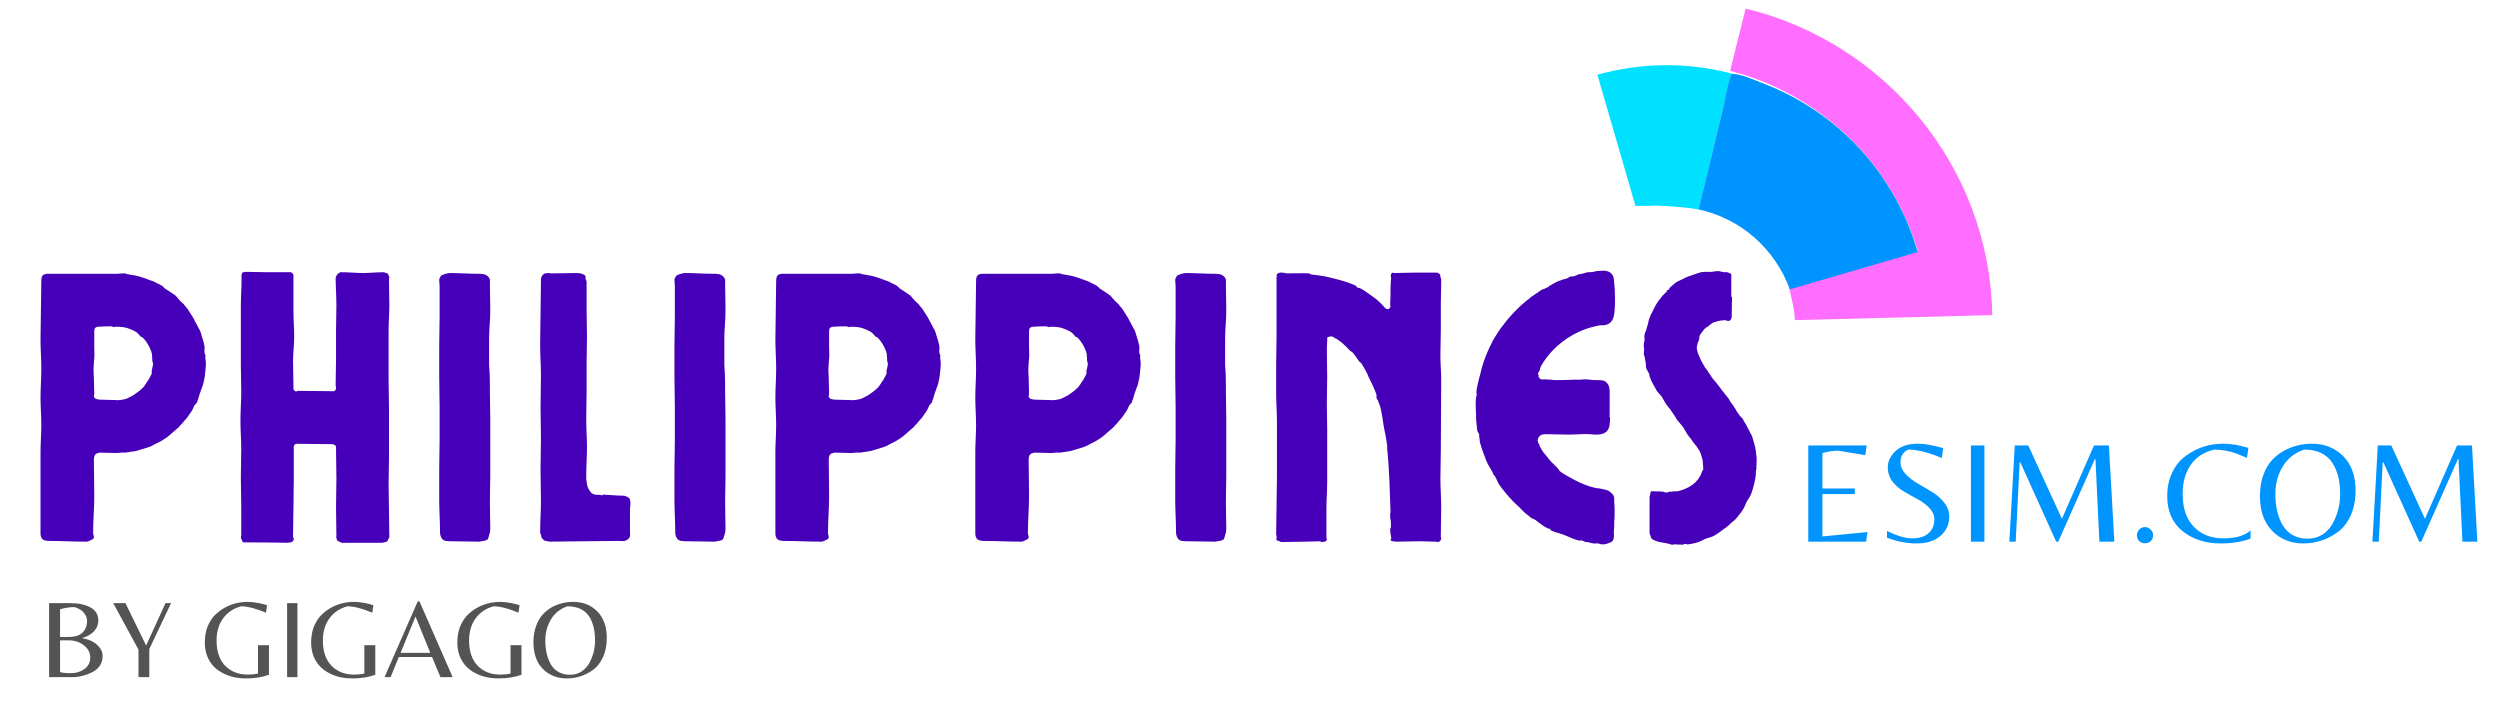
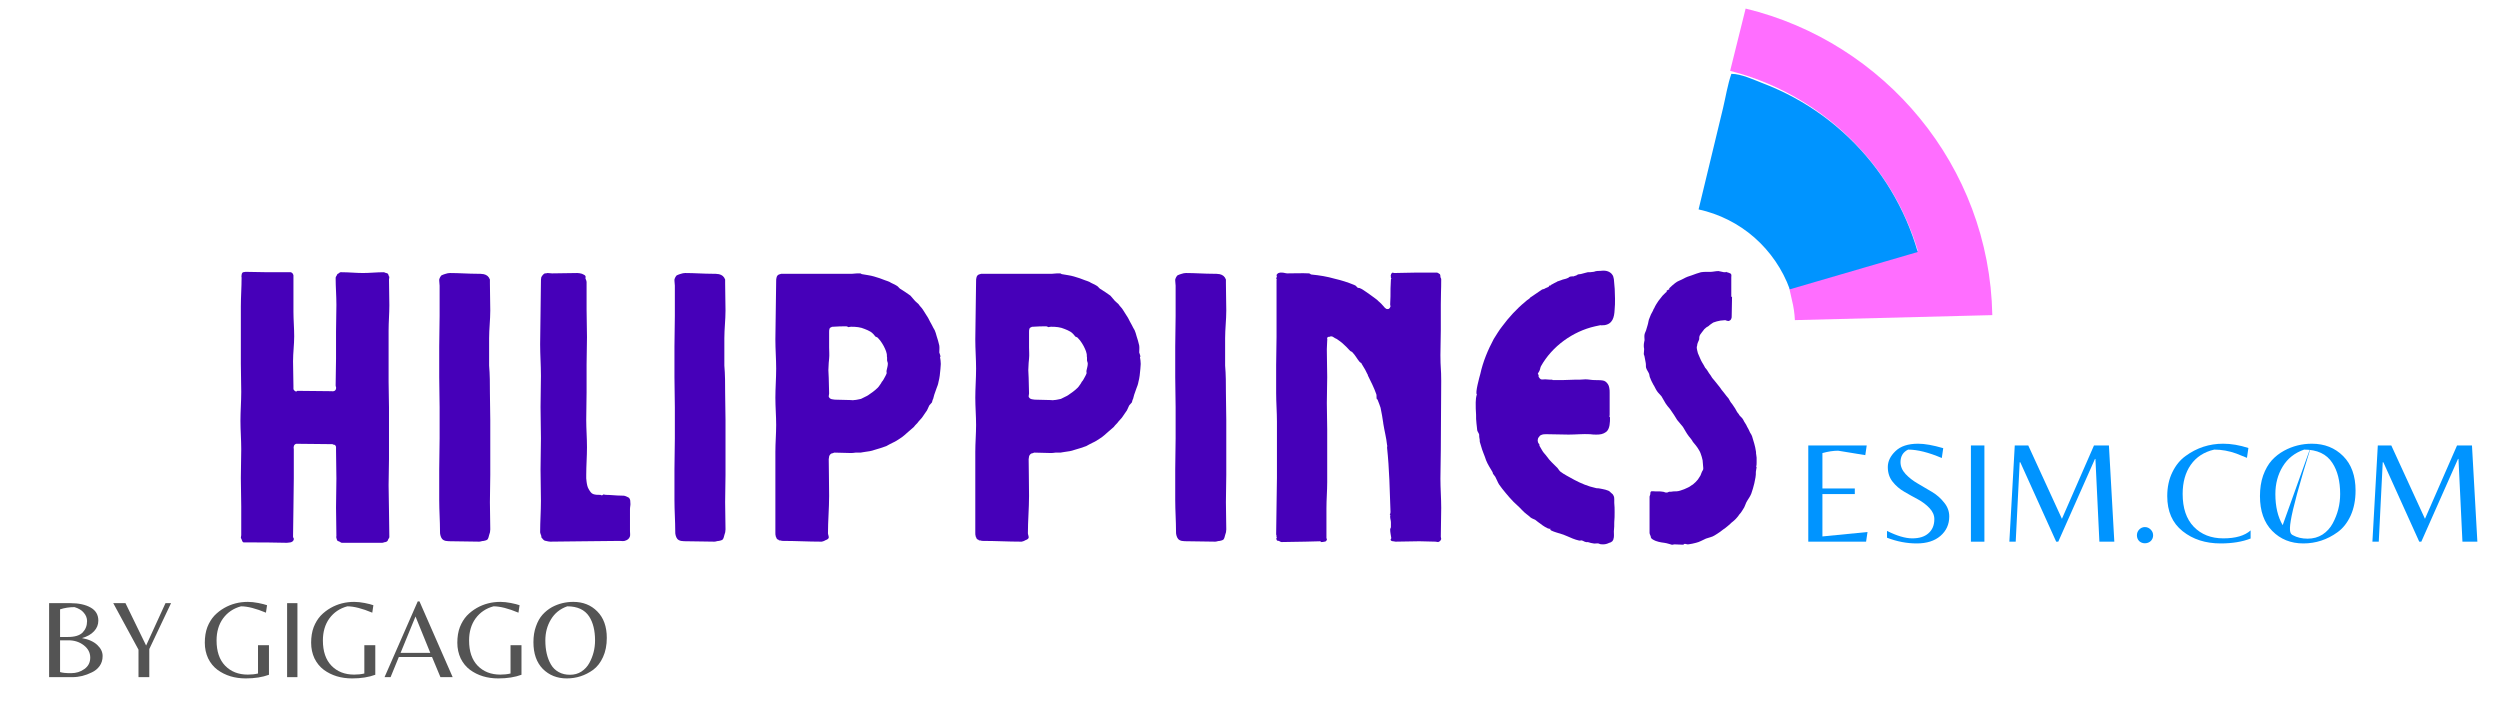
<svg xmlns="http://www.w3.org/2000/svg" width="328" zoomAndPan="magnify" viewBox="0 0 246 70.5" height="94" preserveAspectRatio="xMidYMid meet" version="1.0">
  <defs>
    <g />
    <clipPath id="c92a248588">
      <path d="M 157 6 L 171 6 L 171 21 L 157 21 Z M 157 6 " clip-rule="nonzero" />
    </clipPath>
    <clipPath id="be88968b25">
      <path d="M 157.32 0.496 L 196.777 1.441 L 196.047 31.965 L 156.59 31.02 Z M 157.32 0.496 " clip-rule="nonzero" />
    </clipPath>
    <clipPath id="c382b7d09e">
      <path d="M 157.32 0.496 L 196.777 1.441 L 196.047 31.965 L 156.59 31.02 Z M 157.32 0.496 " clip-rule="nonzero" />
    </clipPath>
    <clipPath id="a02772fb6c">
-       <path d="M 157.32 0.496 L 196.777 1.441 L 196.047 31.965 L 156.59 31.02 Z M 157.32 0.496 " clip-rule="nonzero" />
-     </clipPath>
+       </clipPath>
    <clipPath id="56bc4ef8d7">
      <path d="M 170 0 L 197 0 L 197 32 L 170 32 Z M 170 0 " clip-rule="nonzero" />
    </clipPath>
    <clipPath id="44bd4e74f6">
      <path d="M 157.32 0.496 L 196.777 1.441 L 196.047 31.965 L 156.59 31.02 Z M 157.32 0.496 " clip-rule="nonzero" />
    </clipPath>
    <clipPath id="f15326acd7">
      <path d="M 157.32 0.496 L 196.777 1.441 L 196.047 31.965 L 156.59 31.02 Z M 157.32 0.496 " clip-rule="nonzero" />
    </clipPath>
    <clipPath id="b583489ce6">
      <path d="M 157.32 0.496 L 196.777 1.441 L 196.047 31.965 L 156.59 31.02 Z M 157.32 0.496 " clip-rule="nonzero" />
    </clipPath>
    <clipPath id="7cd227018d">
      <path d="M 167 7 L 189 7 L 189 29 L 167 29 Z M 167 7 " clip-rule="nonzero" />
    </clipPath>
    <clipPath id="f8369b3bcd">
      <path d="M 157.32 0.496 L 196.777 1.441 L 196.047 31.965 L 156.59 31.02 Z M 157.32 0.496 " clip-rule="nonzero" />
    </clipPath>
    <clipPath id="479395828f">
      <path d="M 157.32 0.496 L 196.777 1.441 L 196.047 31.965 L 156.59 31.02 Z M 157.32 0.496 " clip-rule="nonzero" />
    </clipPath>
    <clipPath id="d6104fe582">
      <path d="M 157.32 0.496 L 196.777 1.441 L 196.047 31.965 L 156.59 31.02 Z M 157.32 0.496 " clip-rule="nonzero" />
    </clipPath>
  </defs>
  <g clip-path="url(#c92a248588)">
    <g clip-path="url(#be88968b25)">
      <g clip-path="url(#c382b7d09e)">
        <g clip-path="url(#a02772fb6c)">
          <path fill="#00e0ff" d="M 170.367 7.223 L 170.152 8.117 L 170.066 8.484 L 169.793 9.602 L 169.457 11.012 L 169.297 11.688 L 169.129 12.387 L 168.781 13.824 L 168.652 14.367 C 167.996 17.086 167.359 19.746 167.152 20.602 L 167.109 20.602 C 166.398 20.484 165.719 20.398 165.012 20.348 C 164.301 20.297 163.621 20.246 162.91 20.227 C 162.391 20.254 161.871 20.273 161.312 20.262 C 161.184 20.254 161.059 20.258 160.934 20.27 C 160.562 18.992 160.188 17.715 159.82 16.438 C 159.238 14.426 158.656 12.422 158.074 10.422 C 157.773 9.395 157.48 8.371 157.184 7.352 C 161.566 6.145 165.961 6.102 170.367 7.223 Z M 170.367 7.223 " fill-opacity="1" fill-rule="nonzero" />
        </g>
      </g>
    </g>
  </g>
  <g clip-path="url(#56bc4ef8d7)">
    <g clip-path="url(#44bd4e74f6)">
      <g clip-path="url(#f15326acd7)">
        <g clip-path="url(#b583489ce6)">
          <path fill="#ff6eff" d="M 196.043 31.008 L 176.617 31.5 C 176.586 30.832 176.488 30.168 176.324 29.52 C 176.254 29.168 176.172 28.82 176.09 28.473 C 176.09 28.43 176.07 28.395 176.059 28.352 L 188.68 24.668 L 188.711 24.668 C 188.406 23.645 188.035 22.648 187.605 21.672 C 187.457 21.328 187.297 20.984 187.133 20.645 C 186.387 19.133 185.5 17.707 184.48 16.371 C 184.168 15.957 183.836 15.555 183.492 15.164 C 181.75 13.156 179.746 11.453 177.488 10.055 C 175.23 8.66 172.816 7.633 170.246 6.973 L 171.77 0.844 C 185.398 4.141 195.77 16.281 196.043 31.008 Z M 196.043 31.008 " fill-opacity="1" fill-rule="nonzero" />
        </g>
      </g>
    </g>
  </g>
  <g clip-path="url(#7cd227018d)">
    <g clip-path="url(#f8369b3bcd)">
      <g clip-path="url(#479395828f)">
        <g clip-path="url(#d6104fe582)">
          <path fill="#0094ff" d="M 188.703 24.797 L 176.117 28.469 C 175.762 27.484 175.285 26.562 174.695 25.699 C 174.105 24.84 173.418 24.062 172.637 23.375 C 171.852 22.688 170.992 22.109 170.062 21.641 C 169.133 21.172 168.156 20.828 167.141 20.605 L 168.746 13.957 L 169.547 10.637 C 169.812 9.531 169.992 8.344 170.367 7.266 C 171.348 7.266 172.574 7.855 173.484 8.203 C 174.527 8.598 175.535 9.062 176.516 9.594 C 178.484 10.66 180.277 11.969 181.898 13.52 C 183.512 15.062 184.891 16.789 186.047 18.703 C 187.199 20.617 188.086 22.648 188.703 24.797 Z M 188.703 24.797 " fill-opacity="1" fill-rule="nonzero" />
        </g>
      </g>
    </g>
  </g>
  <g fill="#4600b9" fill-opacity="1">
    <g transform="translate(1.534, 53.299)">
      <g>
-         <path d="M 7.742 -4.492 C 7.742 -3.285 7.629 -2.039 7.629 -0.832 C 7.629 -0.719 7.703 -0.566 7.703 -0.453 L 7.703 -0.379 C 7.668 -0.266 7.516 -0.188 7.402 -0.152 C 7.289 -0.074 7.176 -0.039 7.023 0 L 6.949 0 C 5.703 0 4.457 -0.074 3.246 -0.074 C 3.133 -0.074 3.059 -0.074 2.984 -0.113 C 2.871 -0.113 2.793 -0.113 2.758 -0.188 C 2.645 -0.227 2.566 -0.266 2.566 -0.379 C 2.531 -0.414 2.492 -0.453 2.492 -0.527 C 2.453 -0.641 2.453 -0.754 2.453 -0.867 L 2.453 -3.512 C 2.453 -4.379 2.453 -5.285 2.453 -6.156 L 2.453 -8.836 C 2.453 -9.707 2.531 -10.613 2.531 -11.48 C 2.531 -12.387 2.453 -13.254 2.453 -14.16 C 2.453 -15.105 2.531 -16.051 2.531 -17.031 C 2.531 -17.977 2.453 -18.922 2.453 -19.902 C 2.453 -20.848 2.492 -21.789 2.492 -22.773 C 2.492 -23.715 2.531 -24.66 2.531 -25.641 C 2.531 -25.754 2.531 -25.867 2.566 -25.98 C 2.605 -26.172 2.719 -26.285 2.906 -26.32 C 2.984 -26.359 3.059 -26.359 3.133 -26.359 C 3.891 -26.359 6.949 -26.359 7.703 -26.359 L 10.008 -26.359 C 10.16 -26.359 10.348 -26.398 10.5 -26.398 L 10.801 -26.398 C 10.875 -26.398 10.914 -26.32 10.988 -26.32 C 11.367 -26.246 11.781 -26.207 12.16 -26.094 C 12.539 -25.98 12.914 -25.867 13.254 -25.719 C 13.406 -25.68 13.559 -25.605 13.672 -25.566 C 13.898 -25.414 14.16 -25.34 14.387 -25.188 C 14.539 -25.113 14.613 -24.961 14.727 -24.887 C 14.918 -24.773 15.066 -24.66 15.258 -24.547 L 15.746 -24.207 C 15.898 -24.055 16.051 -23.828 16.199 -23.68 L 16.539 -23.375 C 16.617 -23.262 16.73 -23.113 16.844 -23 L 16.957 -22.848 C 17.145 -22.582 17.297 -22.281 17.484 -22.016 C 17.598 -21.754 17.75 -21.527 17.863 -21.301 C 17.938 -21.109 18.051 -20.961 18.129 -20.809 C 18.203 -20.621 18.277 -20.43 18.316 -20.242 C 18.43 -19.941 18.504 -19.602 18.582 -19.297 C 18.617 -19.07 18.582 -18.844 18.582 -18.617 C 18.617 -18.469 18.695 -18.355 18.695 -18.203 C 18.695 -18.164 18.656 -18.164 18.656 -18.164 C 18.695 -17.938 18.73 -17.711 18.73 -17.484 C 18.73 -17.332 18.695 -17.145 18.695 -16.992 C 18.656 -16.539 18.617 -16.125 18.504 -15.711 C 18.469 -15.484 18.391 -15.293 18.316 -15.105 C 18.242 -14.879 18.164 -14.691 18.09 -14.465 L 17.977 -14.047 C 17.902 -13.934 17.902 -13.82 17.863 -13.707 C 17.789 -13.594 17.676 -13.52 17.598 -13.406 L 17.371 -12.914 C 17.219 -12.727 17.105 -12.5 16.957 -12.312 C 16.844 -12.121 16.652 -11.973 16.539 -11.82 C 16.465 -11.707 16.391 -11.633 16.312 -11.555 C 16.238 -11.48 16.164 -11.406 16.086 -11.293 L 15.52 -10.801 C 15.258 -10.574 15.031 -10.348 14.727 -10.16 C 14.5 -10.008 14.273 -9.855 14.012 -9.742 C 13.785 -9.629 13.559 -9.516 13.367 -9.402 C 12.992 -9.254 12.574 -9.141 12.199 -9.027 C 11.895 -8.914 11.594 -8.875 11.293 -8.836 C 11.141 -8.801 10.988 -8.801 10.84 -8.762 L 10.348 -8.762 C 10.16 -8.723 9.969 -8.723 9.82 -8.723 C 9.289 -8.723 8.801 -8.762 8.27 -8.762 C 8.195 -8.762 8.121 -8.688 8.008 -8.688 C 7.895 -8.648 7.781 -8.535 7.742 -8.383 C 7.742 -8.27 7.703 -8.195 7.703 -8.121 C 7.703 -7.668 7.742 -5.59 7.742 -4.492 Z M 7.703 -17.598 C 7.703 -17.371 7.668 -17.105 7.668 -16.879 C 7.668 -16.617 7.703 -16.391 7.703 -16.125 C 7.703 -15.633 7.742 -15.105 7.742 -14.578 L 7.703 -14.312 C 7.703 -14.16 7.895 -14.012 8.043 -14.012 C 8.121 -14.012 8.195 -13.973 8.309 -13.973 C 8.801 -13.973 9.328 -13.934 9.855 -13.934 C 9.969 -13.934 10.082 -13.898 10.195 -13.934 C 10.422 -13.934 10.648 -14.012 10.875 -14.047 L 11.328 -14.273 C 11.52 -14.352 11.668 -14.465 11.82 -14.578 C 12.008 -14.691 12.121 -14.805 12.273 -14.918 C 12.461 -15.066 12.613 -15.219 12.727 -15.406 C 12.801 -15.52 12.879 -15.598 12.914 -15.711 C 12.992 -15.785 13.066 -15.898 13.105 -15.973 C 13.219 -16.199 13.332 -16.352 13.406 -16.578 C 13.406 -16.652 13.367 -16.766 13.406 -16.879 C 13.445 -17.07 13.52 -17.297 13.52 -17.523 C 13.52 -17.637 13.445 -17.75 13.445 -17.824 L 13.445 -18.129 C 13.406 -18.242 13.445 -18.391 13.406 -18.504 C 13.367 -18.656 13.332 -18.809 13.254 -18.957 C 13.18 -19.148 13.066 -19.336 12.953 -19.523 C 12.84 -19.715 12.688 -19.902 12.5 -20.09 C 12.461 -20.129 12.387 -20.129 12.312 -20.168 C 12.16 -20.355 12.008 -20.543 11.82 -20.656 C 11.633 -20.77 11.441 -20.848 11.254 -20.922 C 10.84 -21.109 10.387 -21.148 9.895 -21.148 L 9.629 -21.109 C 9.555 -21.148 9.516 -21.188 9.441 -21.188 C 9.027 -21.188 8.609 -21.188 8.156 -21.148 C 8.082 -21.148 8.008 -21.148 7.969 -21.109 C 7.855 -21.074 7.816 -21.035 7.781 -20.961 C 7.742 -20.848 7.742 -20.734 7.742 -20.621 L 7.742 -19.109 C 7.742 -18.73 7.781 -18.391 7.742 -18.016 C 7.742 -17.863 7.703 -17.711 7.703 -17.598 Z M 7.703 -17.598 " />
-       </g>
+         </g>
    </g>
  </g>
  <g fill="#4600b9" fill-opacity="1">
    <g transform="translate(21.207, 53.299)">
      <g>
        <path d="M 17.07 -13.219 C 17.07 -12.348 17.07 -11.52 17.07 -10.648 L 17.07 -8.121 C 17.07 -7.25 17.031 -6.422 17.031 -5.551 C 17.031 -4.719 17.07 -3.852 17.07 -3.02 C 17.07 -2.152 17.105 -1.32 17.105 -0.453 C 17.105 -0.379 17.031 -0.301 16.992 -0.227 C 16.957 -0.074 16.879 0 16.73 0.039 C 16.617 0.039 16.504 0.113 16.391 0.113 L 12.426 0.113 C 12.348 0.113 12.234 0 12.121 -0.039 C 12.008 -0.039 11.973 -0.113 11.934 -0.227 C 11.934 -0.266 11.895 -0.301 11.895 -0.379 C 11.859 -0.453 11.895 -0.492 11.895 -0.566 C 11.895 -1.512 11.859 -2.453 11.859 -3.359 C 11.859 -4.305 11.895 -5.25 11.895 -6.195 C 11.895 -7.137 11.859 -8.082 11.859 -8.988 L 11.859 -9.328 C 11.82 -9.48 11.746 -9.555 11.555 -9.555 C 11.555 -9.594 11.52 -9.594 11.48 -9.594 C 10.348 -9.594 9.215 -9.629 8.082 -9.629 L 7.93 -9.629 C 7.816 -9.594 7.703 -9.48 7.703 -9.367 C 7.668 -9.254 7.703 -9.176 7.703 -9.102 L 7.703 -6.23 C 7.703 -5.25 7.668 -4.305 7.668 -3.359 C 7.668 -2.379 7.629 -1.434 7.629 -0.492 C 7.629 -0.379 7.742 -0.301 7.703 -0.227 C 7.668 -0.039 7.516 0.039 7.363 0.074 C 7.25 0.074 7.137 0.113 7.023 0.113 C 5.703 0.074 4.379 0.074 3.098 0.074 L 2.758 0.074 C 2.645 0.039 2.605 -0.113 2.566 -0.227 C 2.566 -0.266 2.492 -0.34 2.492 -0.379 C 2.492 -0.453 2.531 -0.566 2.531 -0.641 L 2.531 -3.473 C 2.531 -4.418 2.492 -5.363 2.492 -6.27 C 2.492 -7.215 2.531 -8.156 2.531 -9.102 C 2.531 -10.047 2.453 -10.953 2.453 -11.895 C 2.453 -12.84 2.531 -13.785 2.531 -14.727 C 2.531 -15.672 2.492 -16.578 2.492 -17.523 C 2.492 -18.469 2.492 -19.41 2.492 -20.355 L 2.492 -23.148 C 2.492 -24.094 2.566 -25.039 2.566 -25.98 C 2.566 -26.059 2.531 -26.133 2.566 -26.207 C 2.566 -26.32 2.605 -26.473 2.719 -26.512 C 2.793 -26.512 2.871 -26.547 2.945 -26.547 L 3.098 -26.547 C 3.777 -26.547 4.457 -26.512 5.137 -26.512 C 5.816 -26.512 6.496 -26.512 7.176 -26.512 L 7.402 -26.512 C 7.555 -26.473 7.629 -26.359 7.668 -26.207 C 7.668 -26.133 7.668 -26.059 7.668 -25.98 L 7.668 -22.621 C 7.668 -21.828 7.742 -20.996 7.742 -20.203 C 7.742 -19.375 7.629 -18.582 7.629 -17.75 C 7.629 -16.918 7.668 -16.125 7.668 -15.293 L 7.668 -15.031 C 7.668 -14.918 7.816 -14.805 7.93 -14.766 C 7.969 -14.766 8.008 -14.84 8.043 -14.84 C 9.215 -14.84 10.348 -14.805 11.48 -14.805 C 11.52 -14.805 11.555 -14.766 11.594 -14.805 C 11.746 -14.805 11.859 -14.953 11.859 -15.066 C 11.895 -15.18 11.82 -15.258 11.82 -15.371 C 11.82 -16.277 11.859 -17.145 11.859 -18.016 L 11.859 -20.656 C 11.859 -21.562 11.895 -22.434 11.895 -23.301 C 11.895 -24.207 11.82 -25.074 11.82 -25.945 C 11.82 -26.059 11.895 -26.133 11.934 -26.207 C 11.973 -26.32 12.008 -26.359 12.121 -26.398 C 12.16 -26.434 12.234 -26.512 12.312 -26.512 L 12.426 -26.512 C 13.141 -26.512 13.82 -26.434 14.5 -26.434 C 15.18 -26.434 15.859 -26.512 16.539 -26.512 C 16.617 -26.512 16.691 -26.473 16.766 -26.434 C 16.918 -26.434 16.992 -26.359 17.031 -26.207 C 17.031 -26.133 17.07 -26.094 17.105 -26.059 C 17.105 -25.945 17.07 -25.867 17.07 -25.793 C 17.07 -24.961 17.105 -24.133 17.105 -23.262 C 17.105 -22.434 17.031 -21.602 17.031 -20.77 C 17.031 -19.941 17.031 -19.07 17.031 -18.242 L 17.031 -15.746 C 17.031 -14.879 17.07 -14.047 17.07 -13.219 Z M 17.07 -13.219 " />
      </g>
    </g>
  </g>
  <g fill="#4600b9" fill-opacity="1">
    <g transform="translate(40.766, 53.299)">
      <g>
        <path d="M 2.492 -13.219 C 2.492 -14.199 2.453 -15.219 2.453 -16.199 L 2.453 -19.184 C 2.453 -20.203 2.492 -21.188 2.492 -22.207 L 2.492 -25.188 C 2.492 -25.34 2.453 -25.527 2.453 -25.68 L 2.453 -25.793 C 2.492 -25.945 2.566 -26.094 2.68 -26.207 C 2.832 -26.285 2.984 -26.32 3.098 -26.359 C 3.211 -26.398 3.359 -26.434 3.512 -26.434 C 4.418 -26.434 5.324 -26.359 6.23 -26.359 C 6.422 -26.359 6.609 -26.359 6.836 -26.32 C 7.137 -26.246 7.328 -26.094 7.441 -25.793 L 7.441 -25.414 C 7.441 -24.508 7.477 -23.602 7.477 -22.734 C 7.477 -21.828 7.363 -20.922 7.363 -20.016 L 7.363 -17.332 C 7.441 -16.426 7.441 -15.559 7.441 -14.652 C 7.441 -13.746 7.477 -12.879 7.477 -11.973 C 7.477 -11.066 7.477 -10.16 7.477 -9.289 L 7.477 -6.57 C 7.477 -5.703 7.441 -4.797 7.441 -3.891 C 7.441 -2.984 7.477 -2.113 7.477 -1.207 C 7.477 -1.02 7.441 -0.832 7.363 -0.641 C 7.328 -0.492 7.289 -0.34 7.215 -0.227 C 7.102 -0.113 6.949 -0.113 6.836 -0.074 C 6.648 -0.074 6.535 0 6.383 0 C 5.512 0 4.57 -0.039 3.699 -0.039 C 3.512 -0.039 3.285 -0.039 3.098 -0.074 C 2.758 -0.152 2.645 -0.34 2.566 -0.641 C 2.531 -0.754 2.531 -0.867 2.531 -1.02 C 2.531 -2.039 2.453 -3.059 2.453 -4.078 L 2.453 -7.102 C 2.453 -8.121 2.492 -9.141 2.492 -10.16 Z M 2.492 -13.219 " />
      </g>
    </g>
  </g>
  <g fill="#4600b9" fill-opacity="1">
    <g transform="translate(50.697, 53.299)">
      <g>
        <path d="M 2.492 -13.254 C 2.492 -14.273 2.531 -15.293 2.531 -16.312 C 2.531 -17.371 2.453 -18.391 2.453 -19.41 C 2.453 -20.43 2.492 -21.449 2.492 -22.469 C 2.492 -23.488 2.531 -24.547 2.531 -25.566 C 2.531 -25.719 2.531 -25.867 2.566 -26.02 C 2.645 -26.172 2.758 -26.32 2.906 -26.398 C 2.984 -26.398 3.098 -26.398 3.172 -26.434 C 3.324 -26.434 3.473 -26.398 3.625 -26.398 C 4.457 -26.398 5.285 -26.434 6.117 -26.434 C 6.27 -26.434 6.422 -26.398 6.57 -26.359 C 6.684 -26.285 6.875 -26.246 6.91 -26.133 C 6.949 -26.059 6.91 -25.98 6.91 -25.906 C 6.949 -25.793 7.023 -25.68 7.023 -25.527 L 7.023 -22.848 C 7.023 -21.941 7.062 -21.035 7.062 -20.129 C 7.062 -19.223 7.023 -18.316 7.023 -17.41 L 7.023 -14.691 C 7.023 -13.785 6.988 -12.879 6.988 -11.973 C 6.988 -11.102 7.062 -10.195 7.062 -9.289 C 7.062 -8.383 6.988 -7.477 6.988 -6.57 L 6.988 -6.23 C 6.988 -6.117 7.023 -6.004 7.023 -5.891 C 7.062 -5.625 7.102 -5.363 7.25 -5.137 C 7.363 -4.945 7.477 -4.758 7.668 -4.684 C 7.895 -4.605 8.082 -4.605 8.309 -4.605 L 8.383 -4.605 C 8.422 -4.605 8.496 -4.531 8.574 -4.57 C 8.609 -4.57 8.648 -4.645 8.688 -4.645 C 8.762 -4.645 8.836 -4.605 8.914 -4.605 C 9.402 -4.605 9.934 -4.531 10.422 -4.531 C 10.613 -4.531 10.762 -4.531 10.914 -4.457 C 11.066 -4.379 11.215 -4.344 11.254 -4.23 C 11.328 -4.117 11.328 -3.965 11.328 -3.852 C 11.367 -3.625 11.293 -3.438 11.293 -3.211 L 11.293 -1.02 C 11.293 -0.867 11.328 -0.68 11.293 -0.527 C 11.215 -0.266 11.027 -0.152 10.762 -0.074 C 10.574 -0.039 10.422 -0.074 10.273 -0.074 C 9.141 -0.074 8.008 -0.039 6.875 -0.039 C 5.738 -0.039 4.57 0 3.438 0 C 3.324 0 3.172 -0.039 3.02 -0.074 C 2.871 -0.074 2.758 -0.188 2.645 -0.34 C 2.566 -0.379 2.566 -0.492 2.566 -0.566 C 2.531 -0.68 2.453 -0.832 2.453 -0.945 C 2.453 -1.965 2.531 -2.984 2.531 -4.004 C 2.531 -5.059 2.492 -6.082 2.492 -7.102 C 2.492 -8.121 2.531 -9.141 2.531 -10.16 C 2.531 -11.215 2.492 -12.234 2.492 -13.254 Z M 2.492 -13.254 " />
      </g>
    </g>
  </g>
  <g fill="#4600b9" fill-opacity="1">
    <g transform="translate(63.913, 53.299)">
      <g>
        <path d="M 2.492 -13.219 C 2.492 -14.199 2.453 -15.219 2.453 -16.199 L 2.453 -19.184 C 2.453 -20.203 2.492 -21.188 2.492 -22.207 L 2.492 -25.188 C 2.492 -25.34 2.453 -25.527 2.453 -25.68 L 2.453 -25.793 C 2.492 -25.945 2.566 -26.094 2.68 -26.207 C 2.832 -26.285 2.984 -26.32 3.098 -26.359 C 3.211 -26.398 3.359 -26.434 3.512 -26.434 C 4.418 -26.434 5.324 -26.359 6.23 -26.359 C 6.422 -26.359 6.609 -26.359 6.836 -26.32 C 7.137 -26.246 7.328 -26.094 7.441 -25.793 L 7.441 -25.414 C 7.441 -24.508 7.477 -23.602 7.477 -22.734 C 7.477 -21.828 7.363 -20.922 7.363 -20.016 L 7.363 -17.332 C 7.441 -16.426 7.441 -15.559 7.441 -14.652 C 7.441 -13.746 7.477 -12.879 7.477 -11.973 C 7.477 -11.066 7.477 -10.16 7.477 -9.289 L 7.477 -6.57 C 7.477 -5.703 7.441 -4.797 7.441 -3.891 C 7.441 -2.984 7.477 -2.113 7.477 -1.207 C 7.477 -1.02 7.441 -0.832 7.363 -0.641 C 7.328 -0.492 7.289 -0.34 7.215 -0.227 C 7.102 -0.113 6.949 -0.113 6.836 -0.074 C 6.648 -0.074 6.535 0 6.383 0 C 5.512 0 4.57 -0.039 3.699 -0.039 C 3.512 -0.039 3.285 -0.039 3.098 -0.074 C 2.758 -0.152 2.645 -0.34 2.566 -0.641 C 2.531 -0.754 2.531 -0.867 2.531 -1.02 C 2.531 -2.039 2.453 -3.059 2.453 -4.078 L 2.453 -7.102 C 2.453 -8.121 2.492 -9.141 2.492 -10.16 Z M 2.492 -13.219 " />
      </g>
    </g>
  </g>
  <g fill="#4600b9" fill-opacity="1">
    <g transform="translate(73.844, 53.299)">
      <g>
        <path d="M 7.742 -4.492 C 7.742 -3.285 7.629 -2.039 7.629 -0.832 C 7.629 -0.719 7.703 -0.566 7.703 -0.453 L 7.703 -0.379 C 7.668 -0.266 7.516 -0.188 7.402 -0.152 C 7.289 -0.074 7.176 -0.039 7.023 0 L 6.949 0 C 5.703 0 4.457 -0.074 3.246 -0.074 C 3.133 -0.074 3.059 -0.074 2.984 -0.113 C 2.871 -0.113 2.793 -0.113 2.758 -0.188 C 2.645 -0.227 2.566 -0.266 2.566 -0.379 C 2.531 -0.414 2.492 -0.453 2.492 -0.527 C 2.453 -0.641 2.453 -0.754 2.453 -0.867 L 2.453 -3.512 C 2.453 -4.379 2.453 -5.285 2.453 -6.156 L 2.453 -8.836 C 2.453 -9.707 2.531 -10.613 2.531 -11.48 C 2.531 -12.387 2.453 -13.254 2.453 -14.16 C 2.453 -15.105 2.531 -16.051 2.531 -17.031 C 2.531 -17.977 2.453 -18.922 2.453 -19.902 C 2.453 -20.848 2.492 -21.789 2.492 -22.773 C 2.492 -23.715 2.531 -24.66 2.531 -25.641 C 2.531 -25.754 2.531 -25.867 2.566 -25.98 C 2.605 -26.172 2.719 -26.285 2.906 -26.32 C 2.984 -26.359 3.059 -26.359 3.133 -26.359 C 3.891 -26.359 6.949 -26.359 7.703 -26.359 L 10.008 -26.359 C 10.16 -26.359 10.348 -26.398 10.5 -26.398 L 10.801 -26.398 C 10.875 -26.398 10.914 -26.32 10.988 -26.32 C 11.367 -26.246 11.781 -26.207 12.16 -26.094 C 12.539 -25.98 12.914 -25.867 13.254 -25.719 C 13.406 -25.68 13.559 -25.605 13.672 -25.566 C 13.898 -25.414 14.16 -25.34 14.387 -25.188 C 14.539 -25.113 14.613 -24.961 14.727 -24.887 C 14.918 -24.773 15.066 -24.66 15.258 -24.547 L 15.746 -24.207 C 15.898 -24.055 16.051 -23.828 16.199 -23.68 L 16.539 -23.375 C 16.617 -23.262 16.73 -23.113 16.844 -23 L 16.957 -22.848 C 17.145 -22.582 17.297 -22.281 17.484 -22.016 C 17.598 -21.754 17.75 -21.527 17.863 -21.301 C 17.938 -21.109 18.051 -20.961 18.129 -20.809 C 18.203 -20.621 18.277 -20.43 18.316 -20.242 C 18.43 -19.941 18.504 -19.602 18.582 -19.297 C 18.617 -19.07 18.582 -18.844 18.582 -18.617 C 18.617 -18.469 18.695 -18.355 18.695 -18.203 C 18.695 -18.164 18.656 -18.164 18.656 -18.164 C 18.695 -17.938 18.73 -17.711 18.73 -17.484 C 18.73 -17.332 18.695 -17.145 18.695 -16.992 C 18.656 -16.539 18.617 -16.125 18.504 -15.711 C 18.469 -15.484 18.391 -15.293 18.316 -15.105 C 18.242 -14.879 18.164 -14.691 18.09 -14.465 L 17.977 -14.047 C 17.902 -13.934 17.902 -13.82 17.863 -13.707 C 17.789 -13.594 17.676 -13.52 17.598 -13.406 L 17.371 -12.914 C 17.219 -12.727 17.105 -12.5 16.957 -12.312 C 16.844 -12.121 16.652 -11.973 16.539 -11.82 C 16.465 -11.707 16.391 -11.633 16.312 -11.555 C 16.238 -11.48 16.164 -11.406 16.086 -11.293 L 15.52 -10.801 C 15.258 -10.574 15.031 -10.348 14.727 -10.16 C 14.5 -10.008 14.273 -9.855 14.012 -9.742 C 13.785 -9.629 13.559 -9.516 13.367 -9.402 C 12.992 -9.254 12.574 -9.141 12.199 -9.027 C 11.895 -8.914 11.594 -8.875 11.293 -8.836 C 11.141 -8.801 10.988 -8.801 10.84 -8.762 L 10.348 -8.762 C 10.16 -8.723 9.969 -8.723 9.82 -8.723 C 9.289 -8.723 8.801 -8.762 8.27 -8.762 C 8.195 -8.762 8.121 -8.688 8.008 -8.688 C 7.895 -8.648 7.781 -8.535 7.742 -8.383 C 7.742 -8.27 7.703 -8.195 7.703 -8.121 C 7.703 -7.668 7.742 -5.59 7.742 -4.492 Z M 7.703 -17.598 C 7.703 -17.371 7.668 -17.105 7.668 -16.879 C 7.668 -16.617 7.703 -16.391 7.703 -16.125 C 7.703 -15.633 7.742 -15.105 7.742 -14.578 L 7.703 -14.312 C 7.703 -14.16 7.895 -14.012 8.043 -14.012 C 8.121 -14.012 8.195 -13.973 8.309 -13.973 C 8.801 -13.973 9.328 -13.934 9.855 -13.934 C 9.969 -13.934 10.082 -13.898 10.195 -13.934 C 10.422 -13.934 10.648 -14.012 10.875 -14.047 L 11.328 -14.273 C 11.52 -14.352 11.668 -14.465 11.82 -14.578 C 12.008 -14.691 12.121 -14.805 12.273 -14.918 C 12.461 -15.066 12.613 -15.219 12.727 -15.406 C 12.801 -15.52 12.879 -15.598 12.914 -15.711 C 12.992 -15.785 13.066 -15.898 13.105 -15.973 C 13.219 -16.199 13.332 -16.352 13.406 -16.578 C 13.406 -16.652 13.367 -16.766 13.406 -16.879 C 13.445 -17.07 13.52 -17.297 13.52 -17.523 C 13.52 -17.637 13.445 -17.75 13.445 -17.824 L 13.445 -18.129 C 13.406 -18.242 13.445 -18.391 13.406 -18.504 C 13.367 -18.656 13.332 -18.809 13.254 -18.957 C 13.18 -19.148 13.066 -19.336 12.953 -19.523 C 12.84 -19.715 12.688 -19.902 12.5 -20.09 C 12.461 -20.129 12.387 -20.129 12.312 -20.168 C 12.16 -20.355 12.008 -20.543 11.82 -20.656 C 11.633 -20.77 11.441 -20.848 11.254 -20.922 C 10.84 -21.109 10.387 -21.148 9.895 -21.148 L 9.629 -21.109 C 9.555 -21.148 9.516 -21.188 9.441 -21.188 C 9.027 -21.188 8.609 -21.188 8.156 -21.148 C 8.082 -21.148 8.008 -21.148 7.969 -21.109 C 7.855 -21.074 7.816 -21.035 7.781 -20.961 C 7.742 -20.848 7.742 -20.734 7.742 -20.621 L 7.742 -19.109 C 7.742 -18.73 7.781 -18.391 7.742 -18.016 C 7.742 -17.863 7.703 -17.711 7.703 -17.598 Z M 7.703 -17.598 " />
      </g>
    </g>
  </g>
  <g fill="#4600b9" fill-opacity="1">
    <g transform="translate(93.516, 53.299)">
      <g>
        <path d="M 7.742 -4.492 C 7.742 -3.285 7.629 -2.039 7.629 -0.832 C 7.629 -0.719 7.703 -0.566 7.703 -0.453 L 7.703 -0.379 C 7.668 -0.266 7.516 -0.188 7.402 -0.152 C 7.289 -0.074 7.176 -0.039 7.023 0 L 6.949 0 C 5.703 0 4.457 -0.074 3.246 -0.074 C 3.133 -0.074 3.059 -0.074 2.984 -0.113 C 2.871 -0.113 2.793 -0.113 2.758 -0.188 C 2.645 -0.227 2.566 -0.266 2.566 -0.379 C 2.531 -0.414 2.492 -0.453 2.492 -0.527 C 2.453 -0.641 2.453 -0.754 2.453 -0.867 L 2.453 -3.512 C 2.453 -4.379 2.453 -5.285 2.453 -6.156 L 2.453 -8.836 C 2.453 -9.707 2.531 -10.613 2.531 -11.48 C 2.531 -12.387 2.453 -13.254 2.453 -14.16 C 2.453 -15.105 2.531 -16.051 2.531 -17.031 C 2.531 -17.977 2.453 -18.922 2.453 -19.902 C 2.453 -20.848 2.492 -21.789 2.492 -22.773 C 2.492 -23.715 2.531 -24.66 2.531 -25.641 C 2.531 -25.754 2.531 -25.867 2.566 -25.98 C 2.605 -26.172 2.719 -26.285 2.906 -26.32 C 2.984 -26.359 3.059 -26.359 3.133 -26.359 C 3.891 -26.359 6.949 -26.359 7.703 -26.359 L 10.008 -26.359 C 10.16 -26.359 10.348 -26.398 10.5 -26.398 L 10.801 -26.398 C 10.875 -26.398 10.914 -26.32 10.988 -26.32 C 11.367 -26.246 11.781 -26.207 12.16 -26.094 C 12.539 -25.98 12.914 -25.867 13.254 -25.719 C 13.406 -25.68 13.559 -25.605 13.672 -25.566 C 13.898 -25.414 14.16 -25.34 14.387 -25.188 C 14.539 -25.113 14.613 -24.961 14.727 -24.887 C 14.918 -24.773 15.066 -24.66 15.258 -24.547 L 15.746 -24.207 C 15.898 -24.055 16.051 -23.828 16.199 -23.68 L 16.539 -23.375 C 16.617 -23.262 16.73 -23.113 16.844 -23 L 16.957 -22.848 C 17.145 -22.582 17.297 -22.281 17.484 -22.016 C 17.598 -21.754 17.75 -21.527 17.863 -21.301 C 17.938 -21.109 18.051 -20.961 18.129 -20.809 C 18.203 -20.621 18.277 -20.43 18.316 -20.242 C 18.43 -19.941 18.504 -19.602 18.582 -19.297 C 18.617 -19.07 18.582 -18.844 18.582 -18.617 C 18.617 -18.469 18.695 -18.355 18.695 -18.203 C 18.695 -18.164 18.656 -18.164 18.656 -18.164 C 18.695 -17.938 18.73 -17.711 18.73 -17.484 C 18.73 -17.332 18.695 -17.145 18.695 -16.992 C 18.656 -16.539 18.617 -16.125 18.504 -15.711 C 18.469 -15.484 18.391 -15.293 18.316 -15.105 C 18.242 -14.879 18.164 -14.691 18.09 -14.465 L 17.977 -14.047 C 17.902 -13.934 17.902 -13.82 17.863 -13.707 C 17.789 -13.594 17.676 -13.52 17.598 -13.406 L 17.371 -12.914 C 17.219 -12.727 17.105 -12.5 16.957 -12.312 C 16.844 -12.121 16.652 -11.973 16.539 -11.82 C 16.465 -11.707 16.391 -11.633 16.312 -11.555 C 16.238 -11.48 16.164 -11.406 16.086 -11.293 L 15.52 -10.801 C 15.258 -10.574 15.031 -10.348 14.727 -10.16 C 14.5 -10.008 14.273 -9.855 14.012 -9.742 C 13.785 -9.629 13.559 -9.516 13.367 -9.402 C 12.992 -9.254 12.574 -9.141 12.199 -9.027 C 11.895 -8.914 11.594 -8.875 11.293 -8.836 C 11.141 -8.801 10.988 -8.801 10.84 -8.762 L 10.348 -8.762 C 10.16 -8.723 9.969 -8.723 9.82 -8.723 C 9.289 -8.723 8.801 -8.762 8.27 -8.762 C 8.195 -8.762 8.121 -8.688 8.008 -8.688 C 7.895 -8.648 7.781 -8.535 7.742 -8.383 C 7.742 -8.27 7.703 -8.195 7.703 -8.121 C 7.703 -7.668 7.742 -5.59 7.742 -4.492 Z M 7.703 -17.598 C 7.703 -17.371 7.668 -17.105 7.668 -16.879 C 7.668 -16.617 7.703 -16.391 7.703 -16.125 C 7.703 -15.633 7.742 -15.105 7.742 -14.578 L 7.703 -14.312 C 7.703 -14.16 7.895 -14.012 8.043 -14.012 C 8.121 -14.012 8.195 -13.973 8.309 -13.973 C 8.801 -13.973 9.328 -13.934 9.855 -13.934 C 9.969 -13.934 10.082 -13.898 10.195 -13.934 C 10.422 -13.934 10.648 -14.012 10.875 -14.047 L 11.328 -14.273 C 11.52 -14.352 11.668 -14.465 11.82 -14.578 C 12.008 -14.691 12.121 -14.805 12.273 -14.918 C 12.461 -15.066 12.613 -15.219 12.727 -15.406 C 12.801 -15.52 12.879 -15.598 12.914 -15.711 C 12.992 -15.785 13.066 -15.898 13.105 -15.973 C 13.219 -16.199 13.332 -16.352 13.406 -16.578 C 13.406 -16.652 13.367 -16.766 13.406 -16.879 C 13.445 -17.07 13.52 -17.297 13.52 -17.523 C 13.52 -17.637 13.445 -17.75 13.445 -17.824 L 13.445 -18.129 C 13.406 -18.242 13.445 -18.391 13.406 -18.504 C 13.367 -18.656 13.332 -18.809 13.254 -18.957 C 13.18 -19.148 13.066 -19.336 12.953 -19.523 C 12.84 -19.715 12.688 -19.902 12.5 -20.09 C 12.461 -20.129 12.387 -20.129 12.312 -20.168 C 12.16 -20.355 12.008 -20.543 11.82 -20.656 C 11.633 -20.77 11.441 -20.848 11.254 -20.922 C 10.84 -21.109 10.387 -21.148 9.895 -21.148 L 9.629 -21.109 C 9.555 -21.148 9.516 -21.188 9.441 -21.188 C 9.027 -21.188 8.609 -21.188 8.156 -21.148 C 8.082 -21.148 8.008 -21.148 7.969 -21.109 C 7.855 -21.074 7.816 -21.035 7.781 -20.961 C 7.742 -20.848 7.742 -20.734 7.742 -20.621 L 7.742 -19.109 C 7.742 -18.73 7.781 -18.391 7.742 -18.016 C 7.742 -17.863 7.703 -17.711 7.703 -17.598 Z M 7.703 -17.598 " />
      </g>
    </g>
  </g>
  <g fill="#4600b9" fill-opacity="1">
    <g transform="translate(113.189, 53.299)">
      <g>
        <path d="M 2.492 -13.219 C 2.492 -14.199 2.453 -15.219 2.453 -16.199 L 2.453 -19.184 C 2.453 -20.203 2.492 -21.188 2.492 -22.207 L 2.492 -25.188 C 2.492 -25.34 2.453 -25.527 2.453 -25.68 L 2.453 -25.793 C 2.492 -25.945 2.566 -26.094 2.68 -26.207 C 2.832 -26.285 2.984 -26.32 3.098 -26.359 C 3.211 -26.398 3.359 -26.434 3.512 -26.434 C 4.418 -26.434 5.324 -26.359 6.23 -26.359 C 6.422 -26.359 6.609 -26.359 6.836 -26.32 C 7.137 -26.246 7.328 -26.094 7.441 -25.793 L 7.441 -25.414 C 7.441 -24.508 7.477 -23.602 7.477 -22.734 C 7.477 -21.828 7.363 -20.922 7.363 -20.016 L 7.363 -17.332 C 7.441 -16.426 7.441 -15.559 7.441 -14.652 C 7.441 -13.746 7.477 -12.879 7.477 -11.973 C 7.477 -11.066 7.477 -10.16 7.477 -9.289 L 7.477 -6.57 C 7.477 -5.703 7.441 -4.797 7.441 -3.891 C 7.441 -2.984 7.477 -2.113 7.477 -1.207 C 7.477 -1.02 7.441 -0.832 7.363 -0.641 C 7.328 -0.492 7.289 -0.34 7.215 -0.227 C 7.102 -0.113 6.949 -0.113 6.836 -0.074 C 6.648 -0.074 6.535 0 6.383 0 C 5.512 0 4.57 -0.039 3.699 -0.039 C 3.512 -0.039 3.285 -0.039 3.098 -0.074 C 2.758 -0.152 2.645 -0.34 2.566 -0.641 C 2.531 -0.754 2.531 -0.867 2.531 -1.02 C 2.531 -2.039 2.453 -3.059 2.453 -4.078 L 2.453 -7.102 C 2.453 -8.121 2.492 -9.141 2.492 -10.16 Z M 2.492 -13.219 " />
      </g>
    </g>
  </g>
  <g fill="#4600b9" fill-opacity="1">
    <g transform="translate(123.12, 53.299)">
      <g>
        <path d="M 6.836 -0.039 C 6.344 -0.039 5.855 0 5.324 0 C 4.531 0 3.777 0.039 2.984 0.039 C 2.906 0.039 2.793 -0.039 2.719 -0.074 C 2.645 -0.074 2.531 -0.074 2.492 -0.188 C 2.492 -0.227 2.492 -0.266 2.453 -0.301 L 2.492 -0.34 C 2.492 -0.379 2.531 -0.414 2.531 -0.414 C 2.531 -0.453 2.453 -0.453 2.453 -0.453 L 2.492 -0.492 C 2.492 -0.527 2.492 -0.566 2.492 -0.566 L 2.453 -0.719 C 2.453 -1.66 2.492 -2.566 2.492 -3.512 C 2.492 -4.418 2.531 -5.363 2.531 -6.27 C 2.531 -7.215 2.531 -8.121 2.531 -9.062 L 2.531 -11.82 C 2.531 -12.766 2.453 -13.672 2.453 -14.613 L 2.453 -17.371 C 2.453 -18.316 2.492 -19.223 2.492 -20.168 C 2.492 -21.074 2.492 -22.016 2.492 -22.922 L 2.492 -25.719 C 2.492 -25.754 2.531 -25.793 2.492 -25.832 C 2.492 -25.867 2.453 -25.906 2.453 -25.945 C 2.453 -25.98 2.531 -26.02 2.531 -26.02 C 2.531 -26.094 2.492 -26.172 2.492 -26.246 C 2.531 -26.32 2.605 -26.398 2.68 -26.434 C 2.758 -26.434 2.793 -26.473 2.832 -26.473 L 3.059 -26.473 C 3.211 -26.473 3.398 -26.398 3.551 -26.398 C 4.23 -26.398 5.023 -26.434 5.703 -26.398 C 5.816 -26.359 5.855 -26.285 5.93 -26.285 C 6.723 -26.207 7.441 -26.094 8.234 -25.867 C 8.875 -25.719 9.48 -25.527 10.121 -25.266 C 10.195 -25.227 10.309 -25.188 10.348 -25.113 L 10.461 -25 C 10.5 -24.961 10.574 -24.961 10.648 -24.961 C 10.875 -24.887 11.18 -24.66 11.406 -24.508 L 12.086 -24.02 C 12.199 -23.941 12.273 -23.867 12.387 -23.793 L 12.5 -23.68 C 12.688 -23.527 12.879 -23.34 13.066 -23.113 C 13.141 -23.035 13.141 -23 13.219 -22.961 C 13.293 -22.887 13.367 -22.887 13.445 -22.887 C 13.52 -22.887 13.633 -22.922 13.707 -23.148 C 13.707 -23.188 13.672 -23.262 13.672 -23.34 C 13.707 -23.867 13.707 -24.395 13.707 -24.926 C 13.707 -25.227 13.746 -25.492 13.746 -25.793 C 13.746 -25.832 13.785 -25.867 13.785 -25.906 L 13.785 -25.945 C 13.785 -25.945 13.746 -25.945 13.746 -25.945 L 13.746 -26.059 C 13.746 -26.094 13.707 -26.172 13.746 -26.246 C 13.746 -26.32 13.82 -26.434 13.898 -26.473 C 13.973 -26.473 14.012 -26.434 14.086 -26.434 C 14.727 -26.434 15.406 -26.473 16.086 -26.473 L 18.277 -26.473 C 18.355 -26.473 18.43 -26.398 18.504 -26.359 C 18.543 -26.32 18.582 -26.32 18.582 -26.285 C 18.617 -26.207 18.617 -26.133 18.617 -26.059 C 18.617 -25.98 18.695 -25.906 18.695 -25.832 C 18.695 -24.586 18.656 -24.586 18.656 -23.34 L 18.656 -20.848 C 18.656 -19.602 18.617 -19.602 18.617 -18.355 C 18.617 -17.07 18.695 -17.07 18.695 -15.824 C 18.695 -13.559 18.656 -11.293 18.656 -9.027 C 18.656 -8.082 18.617 -7.137 18.617 -6.195 C 18.617 -5.25 18.695 -4.266 18.695 -3.324 C 18.695 -2.379 18.656 -1.434 18.656 -0.492 C 18.656 -0.414 18.695 -0.301 18.695 -0.266 C 18.656 -0.113 18.543 0 18.391 0.039 L 18.129 0 C 17.598 0 17.07 -0.039 16.539 -0.039 C 15.785 -0.039 14.992 0 14.199 0 C 14.125 0 14.047 -0.039 13.973 -0.039 C 13.859 -0.039 13.746 -0.074 13.707 -0.188 C 13.707 -0.227 13.785 -0.301 13.785 -0.34 C 13.746 -0.641 13.672 -0.906 13.672 -1.207 C 13.672 -1.285 13.746 -1.359 13.746 -1.434 L 13.746 -1.887 C 13.746 -2.078 13.672 -2.266 13.672 -2.418 C 13.672 -2.492 13.672 -2.531 13.672 -2.566 L 13.707 -2.605 C 13.707 -2.605 13.672 -2.645 13.672 -2.645 L 13.633 -2.645 C 13.672 -2.719 13.707 -2.832 13.707 -2.906 C 13.633 -5.023 13.594 -7.137 13.367 -9.254 C 13.367 -9.328 13.406 -9.441 13.367 -9.516 C 13.293 -10.234 13.105 -10.914 12.992 -11.633 L 12.992 -11.668 C 12.914 -12.16 12.84 -12.688 12.727 -13.18 C 12.652 -13.445 12.539 -13.672 12.461 -13.898 C 12.461 -14.012 12.387 -13.973 12.348 -14.047 C 12.312 -14.238 12.348 -14.387 12.312 -14.5 C 12.086 -15.145 11.781 -15.746 11.48 -16.352 C 11.48 -16.426 11.48 -16.426 11.441 -16.465 C 11.367 -16.617 11.293 -16.766 11.215 -16.918 L 10.875 -17.484 C 10.875 -17.523 10.84 -17.562 10.801 -17.598 C 10.801 -17.598 10.762 -17.598 10.727 -17.637 L 10.648 -17.711 C 10.422 -17.977 10.234 -18.355 9.969 -18.617 C 9.934 -18.695 9.82 -18.695 9.742 -18.77 L 9.629 -18.883 C 9.48 -19.035 9.328 -19.223 9.102 -19.41 C 8.914 -19.602 8.688 -19.75 8.422 -19.941 C 8.309 -19.977 8.195 -20.055 8.082 -20.129 C 8.043 -20.129 8.043 -20.168 8.008 -20.168 C 7.969 -20.203 7.855 -20.203 7.781 -20.203 L 7.781 -20.168 C 7.668 -20.168 7.516 -20.168 7.477 -20.055 C 7.441 -20.016 7.516 -19.902 7.477 -19.789 C 7.477 -19.523 7.441 -19.262 7.441 -18.957 L 7.441 -18.809 C 7.441 -17.938 7.477 -17.07 7.477 -16.199 C 7.477 -15.371 7.441 -14.5 7.441 -13.633 C 7.441 -12.766 7.477 -11.895 7.477 -11.027 C 7.477 -10.195 7.477 -9.328 7.477 -8.461 L 7.477 -5.855 C 7.477 -5.023 7.402 -4.152 7.402 -3.285 L 7.402 -0.379 C 7.402 -0.301 7.477 -0.227 7.441 -0.188 C 7.402 -0.074 7.328 0 7.215 0 C 7.102 0.039 6.949 0.039 6.836 0.039 Z M 6.836 -0.039 " />
      </g>
    </g>
  </g>
  <g fill="#4600b9" fill-opacity="1">
    <g transform="translate(144.265, 53.299)">
      <g>
        <path d="M 0.945 -13.707 C 0.945 -13.973 0.98 -14.238 1.059 -14.5 C 0.867 -14.578 1.32 -16.238 1.398 -16.504 C 1.66 -17.711 2.152 -18.883 2.719 -19.941 C 2.984 -20.355 3.246 -20.809 3.551 -21.188 C 4.191 -22.055 4.984 -22.922 5.816 -23.602 C 5.93 -23.715 6.043 -23.793 6.156 -23.867 C 6.195 -23.906 6.27 -23.941 6.309 -24.02 L 7.477 -24.812 C 7.555 -24.848 7.703 -24.848 7.781 -24.926 C 7.895 -24.961 8.008 -25.039 8.121 -25.074 C 8.156 -25.113 8.156 -25.188 8.195 -25.188 C 8.195 -25.227 8.234 -25.188 8.27 -25.188 C 8.348 -25.266 8.461 -25.34 8.574 -25.379 C 8.648 -25.453 8.762 -25.453 8.836 -25.527 C 8.914 -25.527 8.949 -25.605 8.988 -25.605 C 9.176 -25.68 9.367 -25.719 9.516 -25.793 C 9.668 -25.832 9.855 -25.867 10.008 -25.945 C 10.082 -25.945 10.121 -26.059 10.195 -26.059 C 10.234 -26.094 10.309 -26.094 10.387 -26.094 C 10.422 -26.133 10.5 -26.094 10.535 -26.094 C 10.613 -26.133 10.688 -26.133 10.762 -26.172 C 10.84 -26.172 10.914 -26.246 10.988 -26.285 C 11.066 -26.32 11.141 -26.32 11.215 -26.32 L 11.973 -26.512 C 12.121 -26.512 12.312 -26.512 12.5 -26.547 C 12.613 -26.547 12.727 -26.625 12.84 -26.625 C 13.027 -26.66 13.18 -26.625 13.367 -26.66 C 13.785 -26.699 14.199 -26.586 14.426 -26.207 C 14.5 -26.094 14.5 -25.945 14.539 -25.832 C 14.613 -25.188 14.652 -24.547 14.652 -23.906 C 14.652 -23.527 14.652 -23.148 14.613 -22.809 C 14.578 -22.094 14.426 -21.414 13.594 -21.301 L 13.445 -21.301 C 13.367 -21.262 13.293 -21.301 13.219 -21.301 L 12.688 -21.188 C 10.5 -20.695 8.461 -19.223 7.363 -17.258 C 7.289 -17.105 7.289 -16.957 7.215 -16.805 L 7.062 -16.539 C 7.062 -16.465 7.137 -16.426 7.137 -16.391 C 7.137 -16.312 7.102 -16.238 7.176 -16.164 C 7.215 -16.086 7.289 -16.012 7.363 -15.973 C 7.516 -15.938 7.629 -15.973 7.781 -15.973 C 7.93 -15.973 8.121 -15.938 8.27 -15.938 C 8.309 -15.938 8.309 -15.938 8.309 -15.938 L 8.422 -15.938 C 8.461 -15.973 8.496 -15.898 8.535 -15.898 C 9.254 -15.898 9.969 -15.898 10.688 -15.938 C 11.066 -15.938 11.406 -15.938 11.746 -15.973 C 12.047 -15.973 12.348 -15.898 12.652 -15.898 L 12.727 -15.898 C 12.992 -15.898 13.367 -15.898 13.594 -15.824 C 13.633 -15.785 13.633 -15.785 13.672 -15.785 C 13.898 -15.633 14.047 -15.406 14.086 -15.145 C 14.125 -14.992 14.125 -14.805 14.125 -14.652 C 14.125 -14.387 14.125 -14.086 14.125 -13.82 L 14.125 -12.426 C 14.125 -12.387 14.086 -12.348 14.086 -12.348 C 14.086 -12.312 14.16 -12.273 14.16 -12.199 C 14.16 -11.781 14.16 -11.102 13.785 -10.801 C 13.48 -10.574 13.18 -10.535 12.84 -10.535 C 12.613 -10.535 12.426 -10.535 12.199 -10.574 C 11.52 -10.613 10.762 -10.535 10.082 -10.535 C 9.328 -10.535 8.609 -10.574 7.895 -10.574 C 7.742 -10.574 7.555 -10.574 7.402 -10.5 C 7.289 -10.461 7.215 -10.387 7.176 -10.309 C 7.102 -10.234 7.062 -10.16 7.062 -10.082 C 7.062 -10.008 7.023 -9.934 7.062 -9.855 C 7.062 -9.742 7.137 -9.668 7.215 -9.555 C 7.215 -9.516 7.215 -9.48 7.215 -9.441 L 7.477 -8.988 C 7.59 -8.762 7.816 -8.574 7.969 -8.348 C 8.234 -7.969 8.535 -7.703 8.875 -7.363 C 9.027 -7.25 9.102 -7.062 9.254 -6.91 C 9.629 -6.609 10.195 -6.344 10.648 -6.082 C 11.293 -5.738 12.008 -5.438 12.727 -5.285 C 12.801 -5.25 12.914 -5.25 13.027 -5.25 C 13.18 -5.211 13.332 -5.211 13.445 -5.172 C 13.633 -5.137 13.785 -5.098 13.973 -5.023 C 14.086 -4.984 14.16 -4.91 14.273 -4.797 C 14.352 -4.719 14.426 -4.684 14.465 -4.605 C 14.578 -4.418 14.578 -4.305 14.578 -4.191 C 14.578 -4.117 14.578 -4.039 14.578 -3.965 L 14.578 -3.812 C 14.613 -3.512 14.613 -3.211 14.613 -2.906 C 14.613 -2.566 14.613 -2.266 14.578 -1.926 C 14.578 -1.625 14.578 -1.32 14.539 -1.02 C 14.539 -0.793 14.578 -0.453 14.5 -0.266 C 14.5 -0.188 14.426 -0.113 14.387 -0.039 L 14.273 0.039 C 14.238 0.074 14.125 0.113 14.086 0.113 C 13.859 0.227 13.672 0.266 13.48 0.266 C 13.332 0.266 13.18 0.266 13.066 0.188 C 12.914 0.152 12.766 0.188 12.613 0.188 C 12.387 0.152 12.16 0.113 11.973 0.039 C 11.934 0.039 11.859 0.074 11.82 0.039 C 11.668 0.039 11.555 -0.074 11.406 -0.113 C 11.328 -0.152 11.215 -0.074 11.102 -0.113 C 10.914 -0.152 10.688 -0.227 10.5 -0.301 C 10.121 -0.453 9.742 -0.641 9.367 -0.754 C 9.027 -0.867 8.688 -0.945 8.383 -1.094 C 8.309 -1.133 8.234 -1.207 8.309 -1.285 C 8.082 -1.094 6.949 -2.039 6.797 -2.152 C 6.648 -2.227 6.496 -2.266 6.344 -2.379 C 6.23 -2.492 6.082 -2.605 5.93 -2.719 C 5.625 -2.945 5.363 -3.285 5.059 -3.551 C 4.531 -4.004 4.004 -4.645 3.551 -5.211 L 3.246 -5.625 C 3.098 -5.855 3.02 -6.117 2.871 -6.383 C 2.793 -6.496 2.719 -6.57 2.645 -6.684 L 2.605 -6.836 C 2.379 -7.215 2.113 -7.629 1.965 -8.008 C 1.812 -8.496 1.586 -8.949 1.473 -9.402 L 1.359 -9.781 C 1.32 -9.895 1.359 -10.008 1.32 -10.121 C 1.285 -10.273 1.285 -10.387 1.285 -10.535 C 1.246 -10.688 1.133 -10.801 1.094 -10.953 C 1.059 -11.18 1.059 -11.406 1.02 -11.633 C 0.98 -11.934 0.98 -12.199 0.98 -12.5 C 0.945 -12.879 0.945 -13.293 0.945 -13.707 Z M 0.945 -13.707 " />
      </g>
    </g>
  </g>
  <g fill="#4600b9" fill-opacity="1">
    <g transform="translate(160.804, 53.299)">
      <g>
        <path d="M 8.27 -26.625 C 8.008 -26.625 7.742 -26.547 7.516 -26.547 C 7.477 -26.547 7.477 -26.547 7.441 -26.547 L 7.289 -26.547 C 7.25 -26.547 7.215 -26.547 7.176 -26.547 L 7.102 -26.547 C 6.949 -26.547 6.762 -26.547 6.57 -26.512 C 6.27 -26.434 5.969 -26.32 5.664 -26.207 C 5.398 -26.133 5.098 -26.02 4.832 -25.867 C 4.57 -25.719 4.266 -25.641 4.039 -25.453 C 3.852 -25.301 3.625 -25.113 3.438 -24.926 L 3.473 -24.848 C 3.359 -24.773 3.211 -24.734 3.172 -24.66 C 3.172 -24.66 3.211 -24.621 3.211 -24.586 L 3.098 -24.508 C 2.984 -24.395 2.906 -24.32 2.793 -24.207 L 2.379 -23.68 C 2.227 -23.453 2.078 -23.227 1.965 -22.961 C 1.887 -22.887 1.887 -22.773 1.812 -22.66 C 1.699 -22.469 1.586 -22.242 1.512 -22.016 C 1.398 -21.789 1.398 -21.527 1.32 -21.301 L 1.207 -20.922 C 1.172 -20.734 1.059 -20.582 1.02 -20.395 C 0.98 -20.203 1.02 -20.016 1.02 -19.828 C 0.98 -19.715 0.98 -19.562 0.945 -19.41 C 0.945 -19.41 0.98 -19.375 0.945 -19.375 C 0.945 -19.223 0.945 -19.07 0.98 -18.957 C 0.98 -18.77 0.945 -18.617 0.945 -18.469 C 0.945 -18.391 1.02 -18.277 1.02 -18.203 L 1.133 -17.598 C 1.172 -17.449 1.133 -17.258 1.172 -17.105 C 1.246 -16.879 1.398 -16.691 1.473 -16.504 C 1.512 -16.352 1.512 -16.199 1.586 -16.086 C 1.66 -15.859 1.773 -15.672 1.887 -15.445 C 2 -15.293 2.078 -15.066 2.227 -14.84 C 2.34 -14.652 2.531 -14.5 2.68 -14.312 C 2.832 -14.086 2.945 -13.82 3.098 -13.594 C 3.211 -13.406 3.359 -13.254 3.512 -13.066 C 3.664 -12.879 3.777 -12.652 3.926 -12.461 C 4.039 -12.312 4.117 -12.121 4.23 -11.973 L 4.797 -11.293 C 4.984 -10.988 5.137 -10.688 5.363 -10.387 C 5.512 -10.195 5.664 -10.047 5.777 -9.82 C 5.969 -9.594 6.195 -9.328 6.344 -9.062 C 6.496 -8.836 6.57 -8.609 6.648 -8.348 C 6.723 -8.121 6.762 -7.895 6.762 -7.668 C 6.762 -7.516 6.797 -7.402 6.797 -7.25 L 6.797 -7.176 C 6.797 -7.062 6.723 -6.988 6.684 -6.91 C 6.648 -6.797 6.57 -6.684 6.535 -6.535 C 6.457 -6.422 6.383 -6.27 6.27 -6.117 C 6.117 -5.93 5.969 -5.777 5.777 -5.625 C 5.625 -5.551 5.477 -5.398 5.285 -5.324 C 5.059 -5.211 4.797 -5.098 4.531 -5.023 C 4.305 -4.945 4.078 -4.945 3.852 -4.945 C 3.699 -4.91 3.586 -4.91 3.438 -4.91 C 3.398 -4.91 3.285 -4.832 3.246 -4.832 C 3.211 -4.832 3.172 -4.832 3.172 -4.832 L 3.133 -4.832 C 3.02 -4.832 2.945 -4.91 2.832 -4.91 C 2.758 -4.91 2.645 -4.945 2.531 -4.945 C 2.492 -4.945 2.492 -4.945 2.453 -4.945 L 2.305 -4.945 C 2.266 -4.945 2.227 -4.945 2.191 -4.945 L 2.113 -4.945 C 2 -4.945 1.738 -4.984 1.66 -4.945 C 1.586 -4.871 1.586 -4.797 1.586 -4.684 C 1.586 -4.605 1.512 -4.492 1.512 -4.418 L 1.512 -0.867 C 1.512 -0.754 1.586 -0.641 1.625 -0.527 C 1.625 -0.379 1.699 -0.301 1.812 -0.227 C 1.887 -0.188 2 -0.113 2.113 -0.074 C 2.305 0 2.492 0.039 2.68 0.074 C 2.871 0.113 3.059 0.113 3.172 0.152 C 3.359 0.188 3.551 0.266 3.699 0.301 L 3.777 0.301 C 3.812 0.301 3.891 0.266 3.965 0.266 L 4.832 0.301 C 4.832 0.301 4.832 0.301 4.871 0.301 L 4.871 0.227 C 4.871 0.227 4.91 0.227 4.91 0.227 L 5.098 0.227 C 5.172 0.266 5.211 0.266 5.285 0.266 L 5.324 0.266 C 5.59 0.227 5.816 0.188 6.082 0.113 C 6.422 0.039 6.723 -0.152 7.062 -0.301 C 7.363 -0.414 7.668 -0.453 7.895 -0.605 C 8.082 -0.719 8.27 -0.832 8.422 -0.945 L 8.723 -1.172 C 8.875 -1.285 9.062 -1.398 9.215 -1.547 C 9.328 -1.625 9.441 -1.738 9.555 -1.852 C 9.742 -2 9.934 -2.152 10.121 -2.379 C 10.195 -2.453 10.273 -2.566 10.348 -2.68 C 10.5 -2.832 10.613 -3.02 10.727 -3.211 C 10.875 -3.398 10.914 -3.625 11.027 -3.852 C 11.18 -4.152 11.406 -4.418 11.52 -4.719 C 11.633 -5.059 11.746 -5.398 11.82 -5.738 L 11.934 -6.309 C 11.973 -6.496 11.973 -6.684 11.973 -6.875 C 12.008 -7.023 12.008 -7.176 12.047 -7.328 L 12.008 -7.363 C 12.047 -7.516 12.047 -7.668 12.047 -7.816 L 12.047 -8.27 C 12.047 -8.383 12.008 -8.461 12.008 -8.574 C 11.973 -8.688 12.008 -8.801 11.973 -8.914 C 11.934 -9.141 11.895 -9.402 11.82 -9.629 L 11.594 -10.387 C 11.555 -10.5 11.48 -10.613 11.406 -10.727 C 11.328 -10.914 11.215 -11.141 11.102 -11.328 C 11.066 -11.441 10.988 -11.555 10.914 -11.668 C 10.801 -11.82 10.762 -11.973 10.648 -12.121 C 10.535 -12.273 10.348 -12.387 10.273 -12.574 C 10.121 -12.727 10.047 -12.914 9.934 -13.105 L 9.629 -13.559 C 9.48 -13.707 9.402 -13.898 9.289 -14.086 C 9.141 -14.273 8.988 -14.426 8.836 -14.652 C 8.723 -14.805 8.574 -14.953 8.461 -15.145 C 8.309 -15.332 8.195 -15.484 8.043 -15.672 L 7.668 -16.125 C 7.59 -16.277 7.477 -16.426 7.363 -16.578 C 7.25 -16.766 7.137 -16.957 6.988 -17.105 C 6.875 -17.297 6.797 -17.484 6.684 -17.637 C 6.609 -17.75 6.57 -17.863 6.496 -18.016 L 6.27 -18.543 C 6.23 -18.73 6.156 -18.922 6.156 -19.148 L 6.195 -19.297 C 6.195 -19.488 6.309 -19.676 6.383 -19.863 C 6.422 -19.977 6.383 -20.09 6.422 -20.203 C 6.457 -20.355 6.57 -20.469 6.648 -20.582 L 6.91 -20.922 C 7.023 -21.035 7.176 -21.148 7.328 -21.223 C 7.477 -21.375 7.629 -21.449 7.781 -21.562 C 8.008 -21.641 8.234 -21.715 8.496 -21.754 C 8.648 -21.754 8.762 -21.789 8.875 -21.789 L 8.988 -21.789 C 9.062 -21.754 9.176 -21.715 9.254 -21.715 L 9.289 -21.715 C 9.441 -21.754 9.516 -21.828 9.555 -21.941 C 9.594 -22.016 9.594 -22.094 9.594 -22.168 C 9.594 -22.809 9.629 -23.453 9.629 -24.094 L 9.555 -24.094 C 9.555 -24.66 9.555 -25.227 9.555 -25.793 L 9.555 -26.02 C 9.555 -26.133 9.594 -26.246 9.516 -26.359 C 9.48 -26.398 9.402 -26.398 9.367 -26.434 C 9.254 -26.473 9.176 -26.512 9.102 -26.512 C 9.102 -26.547 9.062 -26.547 9.062 -26.547 C 9.027 -26.547 9.027 -26.512 8.988 -26.512 C 8.949 -26.512 8.914 -26.512 8.875 -26.512 L 8.836 -26.512 C 8.836 -26.512 8.156 -26.66 8.27 -26.625 Z M 8.27 -26.625 " />
      </g>
    </g>
  </g>
  <g fill="#545454" fill-opacity="1">
    <g transform="translate(3.848, 66.631)">
      <g>
        <path d="M 0.984 0 L 0.984 -7.281 L 3.062 -7.281 C 3.906 -7.281 4.578 -7.133 5.078 -6.844 C 5.578 -6.562 5.828 -6.133 5.828 -5.562 C 5.828 -5.164 5.688 -4.816 5.406 -4.516 C 5.125 -4.211 4.727 -3.988 4.219 -3.844 C 4.883 -3.719 5.391 -3.488 5.734 -3.156 C 6.078 -2.832 6.25 -2.473 6.25 -2.078 C 6.25 -1.691 6.148 -1.363 5.953 -1.094 C 5.754 -0.82 5.5 -0.613 5.188 -0.469 C 4.562 -0.156 3.926 0 3.281 0 Z M 2.062 -3.953 L 2.844 -3.953 C 3.508 -3.953 3.988 -4.098 4.281 -4.391 C 4.57 -4.691 4.719 -5.066 4.719 -5.516 C 4.719 -5.816 4.613 -6.086 4.406 -6.328 C 4.207 -6.578 3.898 -6.766 3.484 -6.891 C 2.984 -6.891 2.508 -6.816 2.062 -6.672 Z M 2.062 -3.625 L 2.062 -0.5 C 2.289 -0.426 2.648 -0.391 3.141 -0.391 C 3.641 -0.391 4.078 -0.523 4.453 -0.797 C 4.836 -1.066 5.031 -1.441 5.031 -1.922 C 5.031 -2.41 4.816 -2.816 4.391 -3.141 C 3.973 -3.461 3.473 -3.625 2.891 -3.625 Z M 2.062 -3.625 " />
      </g>
    </g>
  </g>
  <g fill="#545454" fill-opacity="1">
    <g transform="translate(10.925, 66.631)">
      <g>
        <path d="M 3.766 0 L 2.703 0 L 2.703 -2.703 L 0.219 -7.281 L 1.422 -7.281 L 3.453 -3.109 L 5.359 -7.281 L 5.906 -7.281 L 3.766 -2.766 Z M 3.766 0 " />
      </g>
    </g>
  </g>
  <g fill="#545454" fill-opacity="1">
    <g transform="translate(17.047, 66.631)">
      <g />
    </g>
  </g>
  <g fill="#545454" fill-opacity="1">
    <g transform="translate(19.794, 66.631)">
      <g>
        <path d="M 5.594 -3.141 L 6.672 -3.141 L 6.672 -0.234 C 6.035 0.004 5.273 0.125 4.391 0.125 C 3.305 0.125 2.379 -0.156 1.609 -0.719 C 1.223 -1.008 0.914 -1.383 0.688 -1.844 C 0.469 -2.312 0.359 -2.828 0.359 -3.391 C 0.359 -3.961 0.441 -4.473 0.609 -4.922 C 0.785 -5.367 1.016 -5.742 1.297 -6.047 C 1.586 -6.348 1.914 -6.602 2.281 -6.812 C 2.977 -7.207 3.75 -7.406 4.594 -7.406 C 4.914 -7.406 5.258 -7.367 5.625 -7.297 C 6 -7.223 6.285 -7.148 6.484 -7.078 L 6.375 -6.344 C 5.383 -6.758 4.566 -6.969 3.922 -6.969 C 3.18 -6.77 2.594 -6.375 2.156 -5.781 C 1.727 -5.188 1.516 -4.461 1.516 -3.609 C 1.516 -2.535 1.797 -1.707 2.359 -1.125 C 2.93 -0.539 3.676 -0.25 4.594 -0.25 C 4.957 -0.25 5.289 -0.285 5.594 -0.359 Z M 5.594 -3.141 " />
      </g>
    </g>
  </g>
  <g fill="#545454" fill-opacity="1">
    <g transform="translate(27.267, 66.631)">
      <g>
        <path d="M 2 -7.281 L 2 0 L 0.984 0 L 0.984 -7.281 Z M 2 -7.281 " />
      </g>
    </g>
  </g>
  <g fill="#545454" fill-opacity="1">
    <g transform="translate(30.257, 66.631)">
      <g>
        <path d="M 5.594 -3.141 L 6.672 -3.141 L 6.672 -0.234 C 6.035 0.004 5.273 0.125 4.391 0.125 C 3.305 0.125 2.379 -0.156 1.609 -0.719 C 1.223 -1.008 0.914 -1.383 0.688 -1.844 C 0.469 -2.312 0.359 -2.828 0.359 -3.391 C 0.359 -3.961 0.441 -4.473 0.609 -4.922 C 0.785 -5.367 1.016 -5.742 1.297 -6.047 C 1.586 -6.348 1.914 -6.602 2.281 -6.812 C 2.977 -7.207 3.75 -7.406 4.594 -7.406 C 4.914 -7.406 5.258 -7.367 5.625 -7.297 C 6 -7.223 6.285 -7.148 6.484 -7.078 L 6.375 -6.344 C 5.383 -6.758 4.566 -6.969 3.922 -6.969 C 3.18 -6.77 2.594 -6.375 2.156 -5.781 C 1.727 -5.188 1.516 -4.461 1.516 -3.609 C 1.516 -2.535 1.797 -1.707 2.359 -1.125 C 2.93 -0.539 3.676 -0.25 4.594 -0.25 C 4.957 -0.25 5.289 -0.285 5.594 -0.359 Z M 5.594 -3.141 " />
      </g>
    </g>
  </g>
  <g fill="#545454" fill-opacity="1">
    <g transform="translate(37.73, 66.631)">
      <g>
        <path d="M 0.109 0 L 3.375 -7.453 L 3.547 -7.453 L 6.812 0 L 5.609 0 L 4.781 -1.984 L 1.516 -1.984 L 0.703 0 Z M 1.688 -2.391 L 4.609 -2.391 L 3.156 -5.969 Z M 1.688 -2.391 " />
      </g>
    </g>
  </g>
  <g fill="#545454" fill-opacity="1">
    <g transform="translate(44.642, 66.631)">
      <g>
        <path d="M 5.594 -3.141 L 6.672 -3.141 L 6.672 -0.234 C 6.035 0.004 5.273 0.125 4.391 0.125 C 3.305 0.125 2.379 -0.156 1.609 -0.719 C 1.223 -1.008 0.914 -1.383 0.688 -1.844 C 0.469 -2.312 0.359 -2.828 0.359 -3.391 C 0.359 -3.961 0.441 -4.473 0.609 -4.922 C 0.785 -5.367 1.016 -5.742 1.297 -6.047 C 1.586 -6.348 1.914 -6.602 2.281 -6.812 C 2.977 -7.207 3.75 -7.406 4.594 -7.406 C 4.914 -7.406 5.258 -7.367 5.625 -7.297 C 6 -7.223 6.285 -7.148 6.484 -7.078 L 6.375 -6.344 C 5.383 -6.758 4.566 -6.969 3.922 -6.969 C 3.18 -6.77 2.594 -6.375 2.156 -5.781 C 1.727 -5.188 1.516 -4.461 1.516 -3.609 C 1.516 -2.535 1.797 -1.707 2.359 -1.125 C 2.93 -0.539 3.676 -0.25 4.594 -0.25 C 4.957 -0.25 5.289 -0.285 5.594 -0.359 Z M 5.594 -3.141 " />
      </g>
    </g>
  </g>
  <g fill="#545454" fill-opacity="1">
    <g transform="translate(52.115, 66.631)">
      <g>
        <path d="M 4.297 -7.406 C 5.254 -7.406 6.039 -7.094 6.656 -6.469 C 7.281 -5.844 7.594 -4.973 7.594 -3.859 C 7.594 -3.141 7.469 -2.508 7.219 -1.969 C 6.977 -1.438 6.656 -1.02 6.25 -0.719 C 5.469 -0.156 4.602 0.125 3.656 0.125 C 2.707 0.125 1.922 -0.188 1.297 -0.812 C 0.68 -1.445 0.375 -2.32 0.375 -3.438 C 0.375 -4.02 0.457 -4.539 0.625 -5 C 0.789 -5.469 1.004 -5.848 1.266 -6.141 C 1.535 -6.441 1.848 -6.691 2.203 -6.891 C 2.848 -7.234 3.547 -7.406 4.297 -7.406 Z M 2.094 -1.25 C 2.281 -0.926 2.535 -0.676 2.859 -0.5 C 3.18 -0.32 3.551 -0.234 3.969 -0.234 C 4.395 -0.234 4.77 -0.336 5.094 -0.547 C 5.426 -0.766 5.688 -1.047 5.875 -1.391 C 6.25 -2.078 6.438 -2.816 6.438 -3.609 C 6.438 -4.586 6.242 -5.375 5.859 -5.969 C 5.422 -6.633 4.703 -6.969 3.703 -6.969 C 2.992 -6.719 2.457 -6.285 2.094 -5.672 C 1.727 -5.066 1.547 -4.379 1.547 -3.609 C 1.547 -2.672 1.727 -1.883 2.094 -1.25 Z M 2.094 -1.25 " />
      </g>
    </g>
  </g>
  <g fill="#0094ff" fill-opacity="1">
    <g transform="translate(176.654, 53.302)">
      <g>
        <path d="M 1.281 0 L 1.281 -9.469 L 7.031 -9.469 L 6.891 -8.516 L 4.219 -8.953 C 3.75 -8.953 3.234 -8.875 2.672 -8.719 L 2.672 -5.234 L 5.859 -5.234 L 5.859 -4.688 L 2.672 -4.688 L 2.672 -0.516 L 7.109 -0.953 L 6.969 0 Z M 1.281 0 " />
      </g>
    </g>
  </g>
  <g fill="#0094ff" fill-opacity="1">
    <g transform="translate(184.698, 53.302)">
      <g>
        <path d="M 2.312 -7.828 C 2.312 -7.41 2.477 -7.02 2.812 -6.656 C 3.145 -6.301 3.547 -5.988 4.016 -5.719 C 4.484 -5.445 4.953 -5.172 5.422 -4.891 C 5.891 -4.609 6.285 -4.258 6.609 -3.844 C 6.941 -3.438 7.109 -2.984 7.109 -2.484 C 7.109 -1.703 6.816 -1.062 6.234 -0.562 C 5.66 -0.07 4.883 0.172 3.906 0.172 C 2.926 0.172 1.953 -0.016 0.984 -0.391 L 0.984 -1.062 C 1.961 -0.57 2.789 -0.328 3.469 -0.328 C 4.156 -0.328 4.688 -0.492 5.062 -0.828 C 5.445 -1.16 5.641 -1.625 5.641 -2.219 C 5.641 -2.613 5.477 -2.977 5.156 -3.312 C 4.844 -3.645 4.461 -3.93 4.016 -4.172 C 3.566 -4.41 3.117 -4.66 2.672 -4.922 C 2.223 -5.18 1.844 -5.508 1.531 -5.906 C 1.219 -6.301 1.062 -6.781 1.062 -7.344 C 1.062 -7.906 1.312 -8.426 1.812 -8.906 C 2.312 -9.395 3.055 -9.641 4.047 -9.641 C 4.703 -9.641 5.523 -9.492 6.516 -9.203 L 6.375 -8.234 C 5.082 -8.785 3.977 -9.062 3.062 -9.062 C 2.562 -8.82 2.312 -8.41 2.312 -7.828 Z M 2.312 -7.828 " />
      </g>
    </g>
  </g>
  <g fill="#0094ff" fill-opacity="1">
    <g transform="translate(192.656, 53.302)">
      <g>
        <path d="M 2.609 -9.469 L 2.609 0 L 1.281 0 L 1.281 -9.469 Z M 2.609 -9.469 " />
      </g>
    </g>
  </g>
  <g fill="#0094ff" fill-opacity="1">
    <g transform="translate(196.549, 53.302)">
      <g>
        <path d="M 6.344 -2.25 L 9.5 -9.469 L 10.969 -9.469 L 11.5 0 L 10.031 0 L 9.641 -8.141 L 9.594 -8.141 L 5.984 0 L 5.781 0 L 2.25 -7.812 L 2.188 -7.812 L 1.797 0 L 1.172 0 L 1.703 -9.469 L 3.031 -9.469 Z M 6.344 -2.25 " />
      </g>
    </g>
  </g>
  <g fill="#0094ff" fill-opacity="1">
    <g transform="translate(209.273, 53.302)">
      <g>
        <path d="M 1.219 -0.062 C 1.07 -0.219 1 -0.406 1 -0.625 C 1 -0.844 1.07 -1.031 1.219 -1.188 C 1.375 -1.352 1.562 -1.438 1.781 -1.438 C 2.008 -1.438 2.203 -1.352 2.359 -1.188 C 2.516 -1.031 2.594 -0.844 2.594 -0.625 C 2.594 -0.406 2.516 -0.219 2.359 -0.062 C 2.203 0.082 2.008 0.156 1.781 0.156 C 1.562 0.156 1.375 0.082 1.219 -0.062 Z M 1.219 -0.062 " />
      </g>
    </g>
  </g>
  <g fill="#0094ff" fill-opacity="1">
    <g transform="translate(212.851, 53.302)">
      <g>
        <path d="M 5.656 0.172 C 4.176 0.172 2.93 -0.227 1.922 -1.031 C 0.91 -1.832 0.406 -2.984 0.406 -4.484 C 0.406 -5.359 0.57 -6.141 0.906 -6.828 C 1.238 -7.516 1.676 -8.051 2.219 -8.438 C 3.312 -9.238 4.539 -9.641 5.906 -9.641 C 6.695 -9.641 7.523 -9.5 8.391 -9.219 L 8.25 -8.25 C 7.801 -8.438 7.453 -8.578 7.203 -8.672 C 6.484 -8.93 5.758 -9.062 5.031 -9.062 C 4.031 -8.832 3.258 -8.332 2.719 -7.562 C 2.188 -6.801 1.922 -5.848 1.922 -4.703 C 1.922 -3.305 2.285 -2.227 3.016 -1.469 C 3.754 -0.707 4.723 -0.328 5.922 -0.328 C 7.129 -0.328 8.023 -0.586 8.609 -1.109 L 8.609 -0.312 C 7.797 0.008 6.812 0.172 5.656 0.172 Z M 5.656 0.172 " />
      </g>
    </g>
  </g>
  <g fill="#0094ff" fill-opacity="1">
    <g transform="translate(221.896, 53.302)">
      <g>
-         <path d="M 5.594 -9.641 C 6.832 -9.641 7.859 -9.234 8.672 -8.422 C 9.484 -7.609 9.891 -6.477 9.891 -5.031 C 9.891 -4.094 9.727 -3.27 9.406 -2.562 C 9.082 -1.863 8.656 -1.32 8.125 -0.938 C 7.102 -0.195 5.977 0.172 4.75 0.172 C 3.52 0.172 2.5 -0.238 1.688 -1.062 C 0.883 -1.883 0.484 -3.023 0.484 -4.484 C 0.484 -5.234 0.586 -5.91 0.797 -6.516 C 1.016 -7.117 1.297 -7.613 1.641 -8 C 1.992 -8.383 2.398 -8.703 2.859 -8.953 C 3.703 -9.41 4.613 -9.641 5.594 -9.641 Z M 2.719 -1.625 C 2.969 -1.207 3.301 -0.879 3.719 -0.641 C 4.133 -0.41 4.617 -0.297 5.172 -0.297 C 5.723 -0.297 6.211 -0.43 6.641 -0.703 C 7.066 -0.984 7.398 -1.348 7.641 -1.797 C 8.129 -2.703 8.375 -3.664 8.375 -4.688 C 8.375 -5.957 8.117 -6.977 7.609 -7.75 C 7.047 -8.625 6.117 -9.062 4.828 -9.062 C 3.898 -8.738 3.195 -8.18 2.719 -7.391 C 2.238 -6.598 2 -5.695 2 -4.688 C 2 -3.469 2.238 -2.445 2.719 -1.625 Z M 2.719 -1.625 " />
+         <path d="M 5.594 -9.641 C 6.832 -9.641 7.859 -9.234 8.672 -8.422 C 9.484 -7.609 9.891 -6.477 9.891 -5.031 C 9.891 -4.094 9.727 -3.27 9.406 -2.562 C 9.082 -1.863 8.656 -1.32 8.125 -0.938 C 7.102 -0.195 5.977 0.172 4.75 0.172 C 3.52 0.172 2.5 -0.238 1.688 -1.062 C 0.883 -1.883 0.484 -3.023 0.484 -4.484 C 0.484 -5.234 0.586 -5.91 0.797 -6.516 C 1.016 -7.117 1.297 -7.613 1.641 -8 C 1.992 -8.383 2.398 -8.703 2.859 -8.953 C 3.703 -9.41 4.613 -9.641 5.594 -9.641 Z C 2.969 -1.207 3.301 -0.879 3.719 -0.641 C 4.133 -0.41 4.617 -0.297 5.172 -0.297 C 5.723 -0.297 6.211 -0.43 6.641 -0.703 C 7.066 -0.984 7.398 -1.348 7.641 -1.797 C 8.129 -2.703 8.375 -3.664 8.375 -4.688 C 8.375 -5.957 8.117 -6.977 7.609 -7.75 C 7.047 -8.625 6.117 -9.062 4.828 -9.062 C 3.898 -8.738 3.195 -8.18 2.719 -7.391 C 2.238 -6.598 2 -5.695 2 -4.688 C 2 -3.469 2.238 -2.445 2.719 -1.625 Z M 2.719 -1.625 " />
      </g>
    </g>
  </g>
  <g fill="#0094ff" fill-opacity="1">
    <g transform="translate(232.273, 53.302)">
      <g>
        <path d="M 6.344 -2.25 L 9.5 -9.469 L 10.969 -9.469 L 11.5 0 L 10.031 0 L 9.641 -8.141 L 9.594 -8.141 L 5.984 0 L 5.781 0 L 2.25 -7.812 L 2.188 -7.812 L 1.797 0 L 1.172 0 L 1.703 -9.469 L 3.031 -9.469 Z M 6.344 -2.25 " />
      </g>
    </g>
  </g>
</svg>